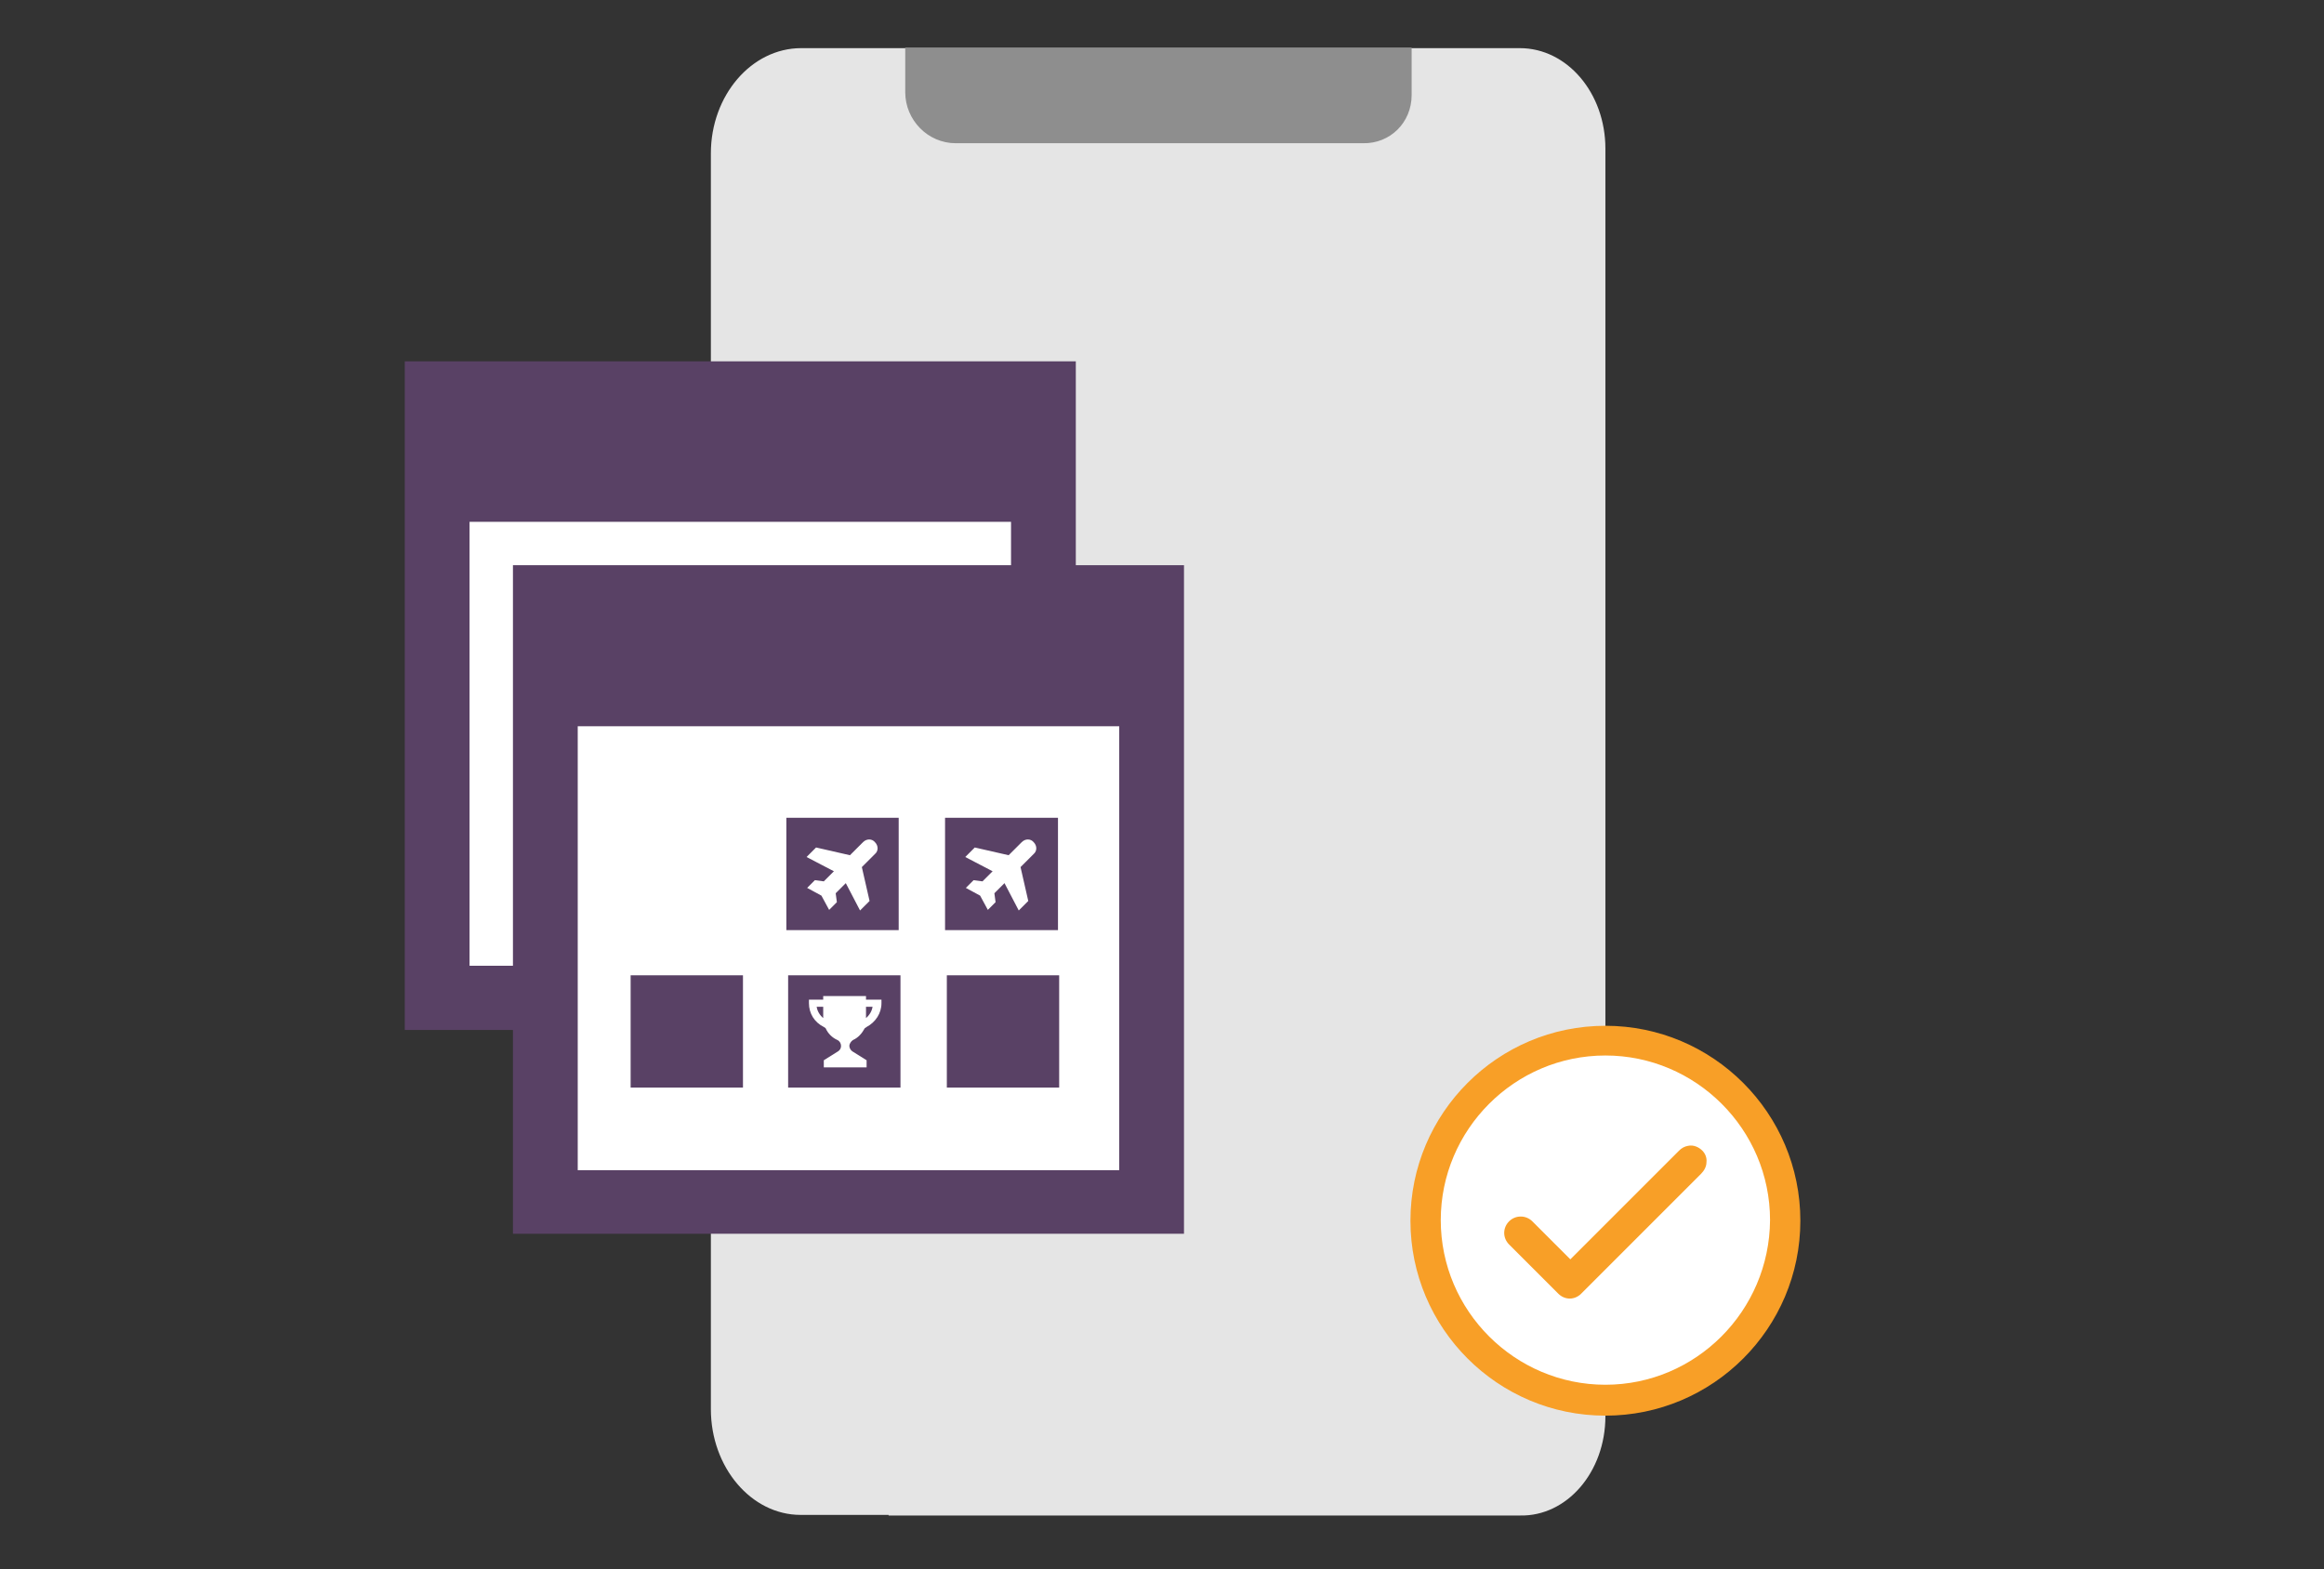
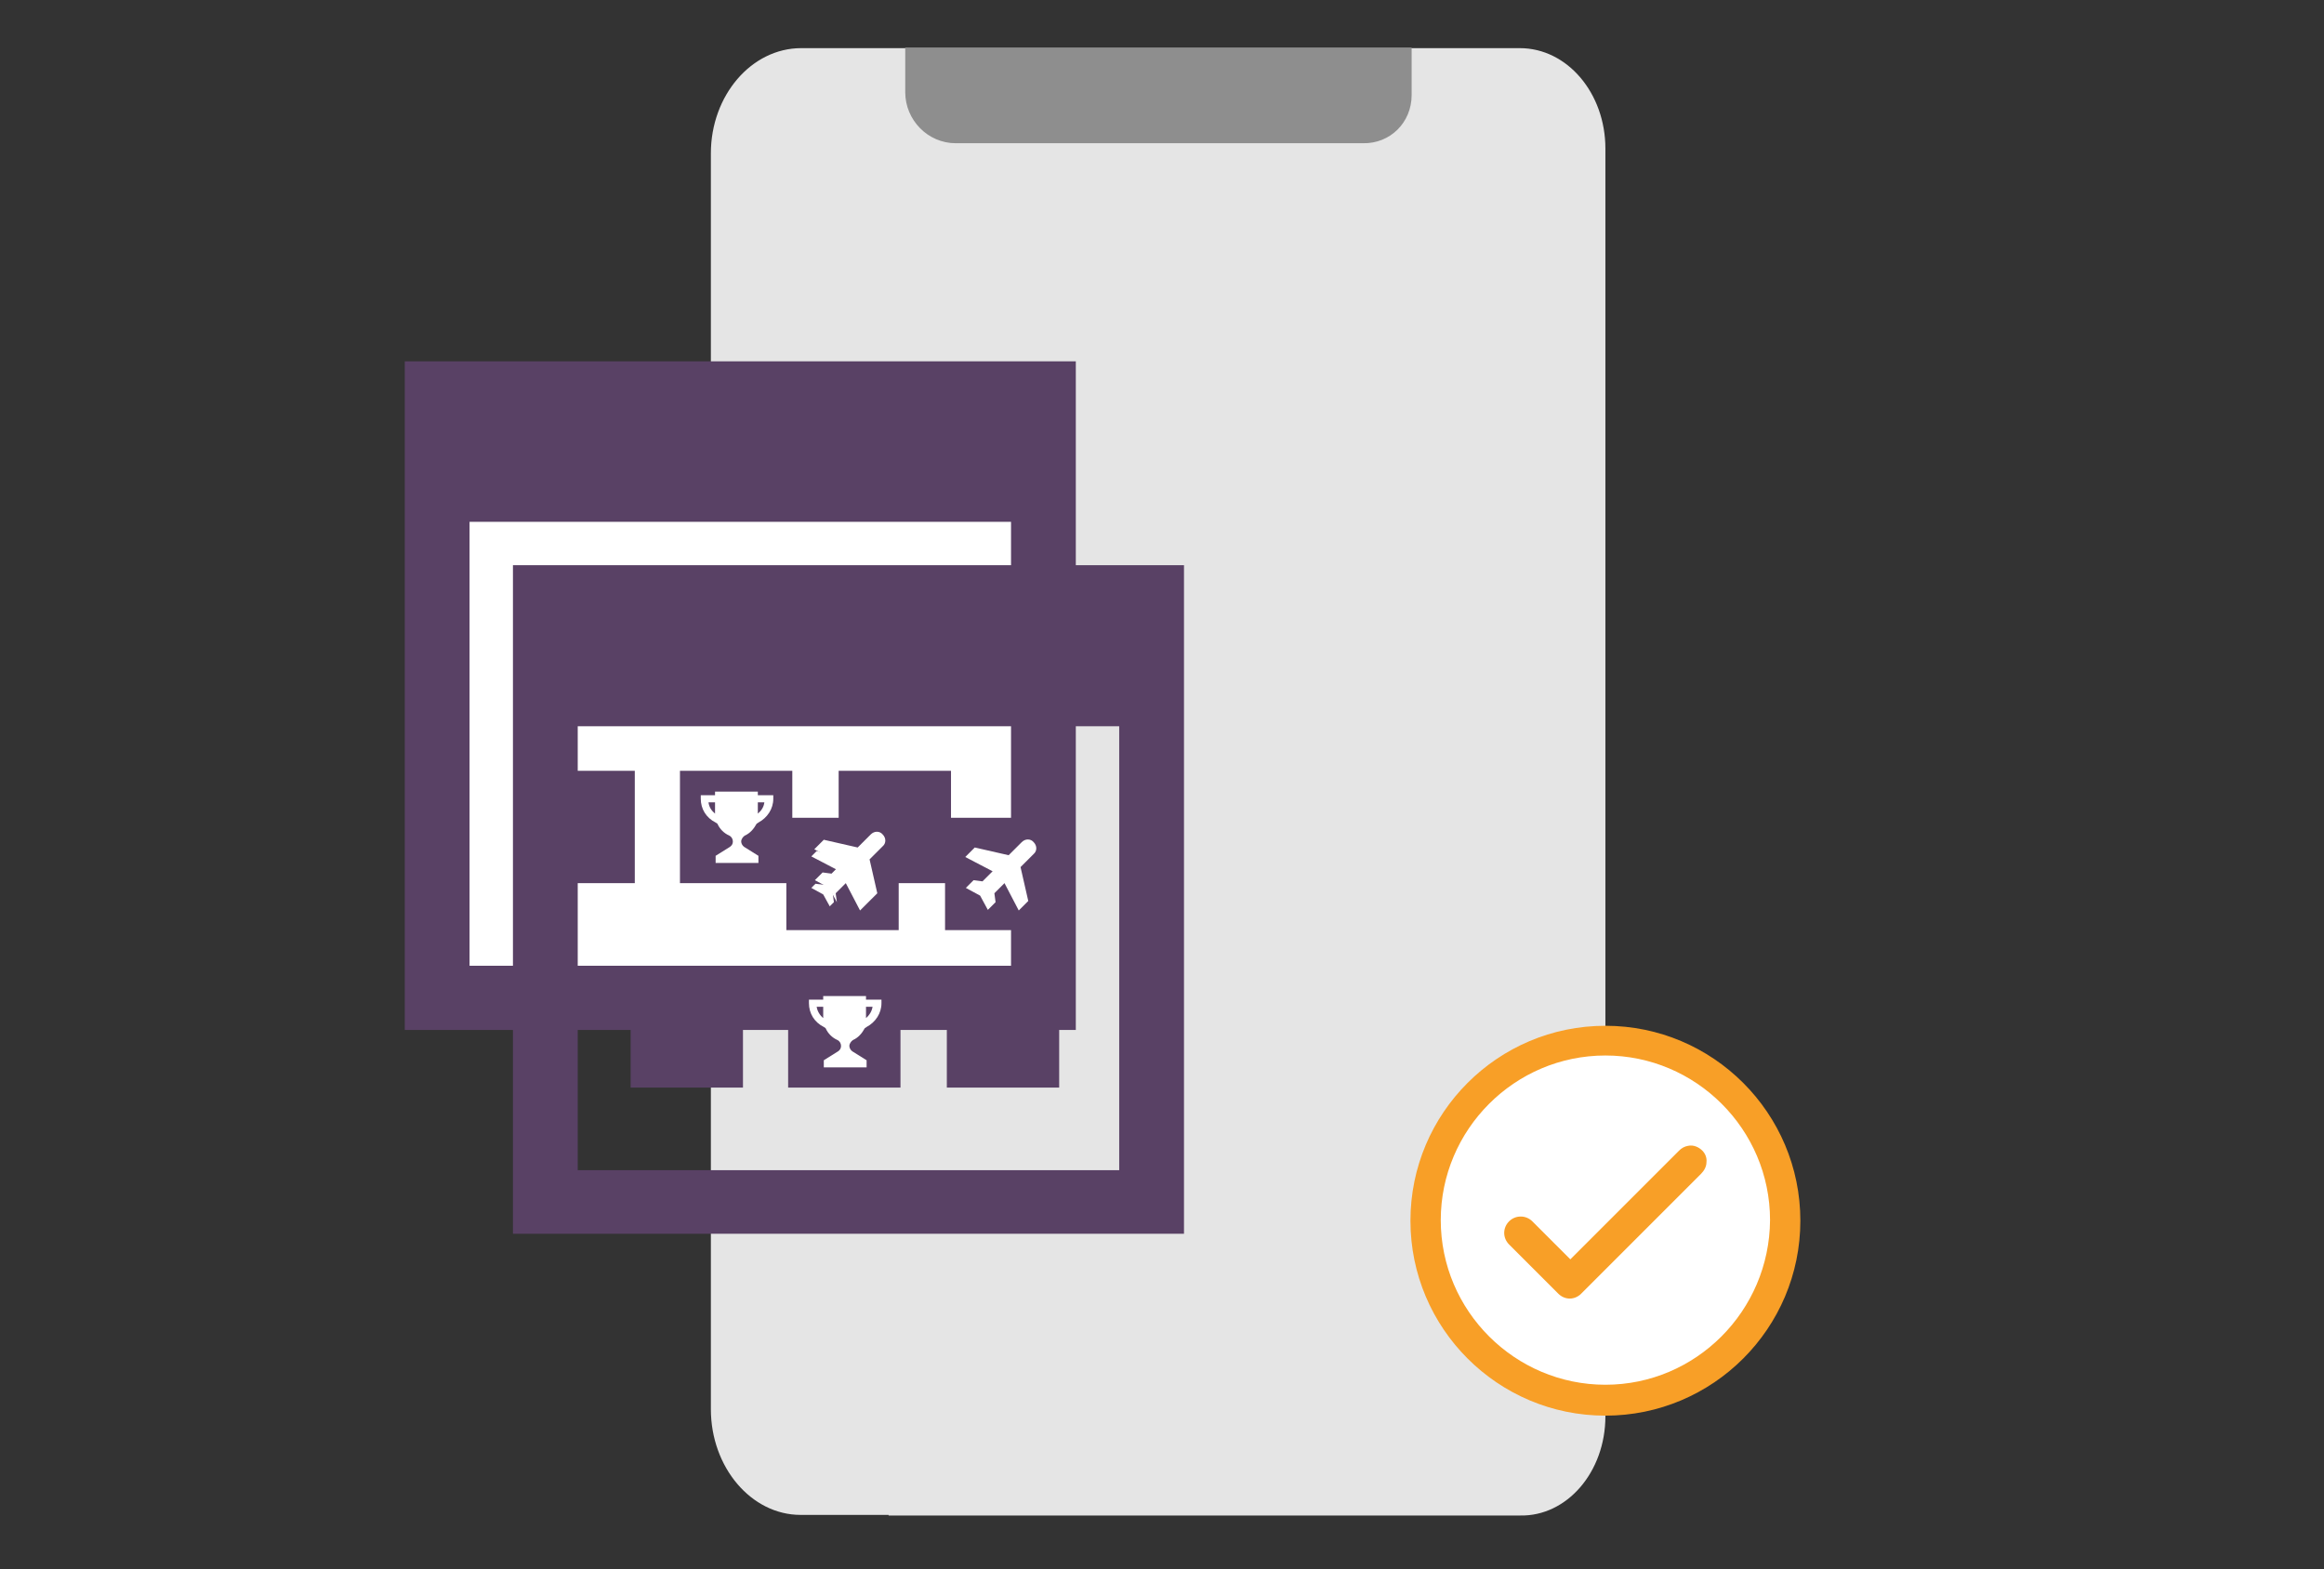
<svg xmlns="http://www.w3.org/2000/svg" version="1.1" id="Layer_1" x="0px" y="0px" viewBox="0 0 391 264" style="enable-background:new 0 0 391 264;" xml:space="preserve">
  <rect x="0" y="0" width="391" height="264" fill="#333333" stroke="none" />
  <g>
    <g>
      <g>
        <path style="fill:#E5E5E5;" d="M270.1,238.3V25c0-9.3-6.4-16.9-14.4-16.9h-0.1H134.8c-8.4,0-15.2,8-15.2,17.7l0,0v211.3     c0,9.8,6.8,17.8,15.1,17.8l0,0h14.8v0.1h106.2C263.6,255.2,270.1,247.7,270.1,238.3L270.1,238.3z" />
        <path style="fill:#8E8E8E;" d="M237.5,16v-8h-85.2v7.5c0,4.7,3.8,8.6,8.5,8.6l0,0h8.4v0h60.1C233.9,24.2,237.5,20.6,237.5,16     L237.5,16z" />
      </g>
    </g>
    <g>
      <circle style="fill:#FFFFFF;" cx="270.1" cy="205.6" r="30.6" />
      <g>
        <path style="fill:#F89F27;" d="M286.4,193.6c-0.6-0.6-1.5-1-2.4-0.8c-0.6,0.1-1.1,0.4-1.5,0.8l-18.3,18.3l-6.4-6.4     c-0.5-0.5-1.2-0.8-1.9-0.8l-0.1,0c-0.7,0-1.4,0.3-1.9,0.8c-1.1,1.1-1.1,2.8,0,3.9l8.3,8.3c0.5,0.5,1.2,0.8,1.9,0.8     c0.7,0,1.4-0.3,1.9-0.8l20.2-20.2c0.5-0.5,0.9-1.2,0.9-1.9C287.2,194.8,286.9,194.1,286.4,193.6z" />
        <path style="fill:#F89F27;" d="M270.1,172.6c-18.1,0-32.8,14.7-32.8,32.8c0,18.1,14.7,32.8,32.8,32.8s32.8-14.7,32.8-32.8     C302.9,187.3,288.2,172.6,270.1,172.6z M270.1,233c-15.2,0-27.7-12.4-27.7-27.7c0-15.2,12.4-27.7,27.7-27.7     c15.2,0,27.7,12.4,27.7,27.7C297.7,220.6,285.3,233,270.1,233z" />
      </g>
    </g>
    <g>
      <rect x="75.5" y="83.9" style="fill:#FFFFFF;" width="98.5" height="81.9" />
      <g>
        <g>
          <g>
            <g>
              <path style="fill:#594165;" d="M68.1,60.8c37.7,0,75.3,0,112.9,0c0,37.5,0,74.9,0,112.5c-37.5,0-75.2,0-112.9,0        C68.1,135.9,68.1,98.4,68.1,60.8z M170.1,162.5c0-25,0-49.9,0-74.7c-30.5,0-60.9,0-91.1,0c0,25,0,49.8,0,74.7        C109.5,162.5,139.8,162.5,170.1,162.5z M114.1,103.2h18.9v18.9h-18.9V103.2z M140.8,103.2h18.9v18.9h-18.9V103.2z M87.9,129.7        h18.9v18.9H87.9V129.7z M114.4,129.7h18.9v18.9h-18.9V129.7z M141.1,129.7h18.9v18.9h-18.9V129.7z" />
            </g>
          </g>
        </g>
        <path style="fill:#FFFFFF;" d="M127.5,133.8v-0.6h-7.2v0.6h-2.4v0.6c0,1.7,0.9,3.2,2.5,4l0.3,0.2c0.4,0.9,1.1,1.6,2,2     c0.4,0.2,0.6,0.6,0.6,1c0,0.4-0.2,0.7-0.5,0.9l-2.4,1.5v1.2h7.2v-1.2l-2.4-1.5c-0.3-0.2-0.5-0.6-0.5-0.9l0,0c0-0.4,0.3-0.8,0.6-1     c0.9-0.4,1.5-1.1,2-2l0.3-0.2c1.5-0.8,2.5-2.3,2.5-4v-0.6H127.5z M119.2,135h1.1v1.8c0,0,0,0.1,0,0.1     C119.7,136.4,119.3,135.8,119.2,135z M127.5,136.9c0,0,0-0.1,0-0.1V135h1.1C128.5,135.8,128.1,136.4,127.5,136.9z" />
        <g>
          <path style="fill:#FFFFFF;" d="M153.3,118l0.9-0.9l-1.3-5.7l2.4-2.4c0.4-0.4,0.4-0.9,0-1.3c-0.4-0.4-0.9-0.4-1.3,0l-2.4,2.4      l-5.7-1.3l-0.9,0.9l4.6,2.4l-2.4,2.4l-1.5-0.2l-0.7,0.7l2,1.1l1.1,2l0.7-0.7l-0.2-1.5l2.4-2.4L153.3,118z" />
          <path style="fill:#FFFFFF;" d="M153.2,118.8l-2.4-4.6L149,116l0.2,1.5l-1.3,1.3l-1.3-2.4l-2.4-1.3l1.3-1.3l1.5,0.2l1.7-1.7      l-4.6-2.4l1.5-1.6l5.7,1.3l2.2-2.2c0.5-0.5,1.5-0.5,2,0c0.6,0.6,0.6,1.5,0,2l-2.2,2.2l1.3,5.7L153.2,118.8z M145.8,114.8      l1.5,0.8l0.8,1.5l0,0l-0.2-1.5l3.1-3.1l2.4,4.6l0.2-0.2l-1.3-5.7l2.6-2.6c0.2-0.2,0.2-0.4,0-0.6c-0.2-0.2-0.4-0.2-0.6,0      l-2.6,2.6l-5.7-1.3l-0.2,0.2l4.6,2.4l-3.1,3.1L145.8,114.8L145.8,114.8z" />
        </g>
        <g>
          <path style="fill:#FFFFFF;" d="M126.6,118l0.9-0.9l-1.3-5.7l2.4-2.4c0.4-0.4,0.4-0.9,0-1.3c-0.4-0.4-0.9-0.4-1.3,0l-2.4,2.4      l-5.7-1.3l-0.9,0.9l4.6,2.4l-2.4,2.4l-1.5-0.2l-0.7,0.7l2,1.1l1.1,2l0.7-0.7l-0.2-1.5l2.4-2.4L126.6,118z" />
          <path style="fill:#FFFFFF;" d="M126.5,118.8l-2.4-4.6l-1.7,1.7l0.2,1.5l-1.3,1.3l-1.3-2.4l-2.4-1.3l1.3-1.3l1.5,0.2l1.7-1.7      l-4.6-2.4l1.5-1.6l5.7,1.3l2.2-2.2c0.6-0.6,1.5-0.6,2,0c0.6,0.6,0.6,1.5,0,2l-2.2,2.2l1.3,5.7L126.5,118.8z M119.1,114.8      l1.5,0.8l0.8,1.5l0,0l-0.2-1.5l3.1-3.1l2.4,4.6l0.2-0.2l-1.3-5.7l2.6-2.6c0.2-0.2,0.2-0.4,0-0.6c-0.2-0.2-0.4-0.2-0.6,0      l-2.6,2.6l-5.7-1.3l-0.2,0.2l4.6,2.4l-3.1,3.1L119.1,114.8L119.1,114.8z" />
        </g>
      </g>
    </g>
    <g>
-       <rect x="93.7" y="118.3" style="fill:#FFFFFF;" width="98.5" height="81.9" />
      <g>
        <g>
          <g>
            <g>
              <path style="fill:#594165;" d="M86.3,95.1c37.7,0,75.3,0,112.9,0c0,37.5,0,74.9,0,112.5c-37.5,0-75.2,0-112.9,0        C86.3,170.2,86.3,132.7,86.3,95.1z M188.3,196.9c0-25,0-49.9,0-74.7c-30.5,0-60.9,0-91.1,0c0,25,0,49.8,0,74.7        C127.7,196.9,158,196.9,188.3,196.9z M132.3,137.6h18.9v18.9h-18.9V137.6z M159,137.6H178v18.9H159V137.6z M106.1,164.1H125        V183h-18.9V164.1z M132.6,164.1h18.9V183h-18.9V164.1z M159.3,164.1h18.9V183h-18.9V164.1z" />
            </g>
          </g>
        </g>
        <path style="fill:#FFFFFF;" d="M145.7,168.2v-0.6h-7.2v0.6h-2.4v0.6c0,1.7,0.9,3.2,2.5,4l0.3,0.2c0.4,0.9,1.1,1.6,2,2     c0.4,0.2,0.6,0.6,0.6,1c0,0.4-0.2,0.7-0.5,0.9l-2.4,1.5v1.2h7.2v-1.2l-2.4-1.5c-0.3-0.2-0.5-0.6-0.5-0.9l0,0c0-0.4,0.3-0.8,0.6-1     c0.9-0.4,1.5-1.1,2-2l0.3-0.2c1.5-0.8,2.5-2.3,2.5-4v-0.6H145.7z M137.4,169.4h1.1v1.8c0,0,0,0.1,0,0.1     C137.9,170.8,137.5,170.1,137.4,169.4z M145.7,171.3c0,0,0-0.1,0-0.1v-1.8h1.1C146.7,170.1,146.3,170.8,145.7,171.3z" />
        <g>
          <path style="fill:#FFFFFF;" d="M171.5,152.4l0.9-0.9l-1.3-5.7l2.4-2.4c0.4-0.4,0.4-0.9,0-1.3s-0.9-0.4-1.3,0l-2.4,2.4l-5.7-1.3      l-0.9,0.9l4.6,2.4l-2.4,2.4l-1.5-0.2l-0.7,0.7l2,1.1l1.1,2l0.7-0.7l-0.2-1.5l2.4-2.4L171.5,152.4z" />
          <path style="fill:#FFFFFF;" d="M171.4,153.2l-2.4-4.6l-1.7,1.7l0.2,1.5l-1.3,1.3l-1.3-2.4l-2.4-1.3l1.3-1.3l1.5,0.2l1.7-1.7      l-4.6-2.4l1.6-1.6l5.7,1.3l2.2-2.2c0.6-0.6,1.5-0.6,2,0c0.6,0.6,0.6,1.5,0,2l-2.2,2.2l1.3,5.7L171.4,153.2z M164,149.2l1.5,0.8      l0.8,1.5l0,0l-0.2-1.5l3.1-3.1l2.4,4.6l0.2-0.2l-1.3-5.7l2.6-2.6c0.2-0.2,0.2-0.4,0-0.6c-0.2-0.2-0.4-0.2-0.6,0l-2.6,2.6      l-5.7-1.3l-0.2,0.2l4.6,2.4l-3.1,3.1L164,149.2L164,149.2z" />
        </g>
        <g>
          <path style="fill:#FFFFFF;" d="M144.8,152.4l0.9-0.9l-1.3-5.7l2.4-2.4c0.4-0.4,0.4-0.9,0-1.3s-0.9-0.4-1.3,0l-2.4,2.4l-5.7-1.3      l-0.9,0.9l4.6,2.4l-2.4,2.4l-1.5-0.2l-0.7,0.7l2,1.1l1.1,2l0.7-0.7l-0.2-1.5l2.4-2.4L144.8,152.4z" />
-           <path style="fill:#FFFFFF;" d="M144.7,153.2l-2.4-4.6l-1.7,1.7l0.2,1.5l-1.3,1.3l-1.3-2.4l-2.4-1.3l1.3-1.3l1.5,0.2l1.7-1.7      l-4.6-2.4l1.6-1.6l5.7,1.3l2.2-2.2c0.6-0.6,1.5-0.6,2,0c0.6,0.6,0.6,1.5,0,2l-2.2,2.2l1.3,5.7L144.7,153.2z M137.4,149.2      l1.5,0.8l0.8,1.5l0,0l-0.2-1.5l3.1-3.1l2.4,4.6l0.2-0.2l-1.3-5.7l2.6-2.6c0.2-0.2,0.2-0.4,0-0.6c-0.2-0.2-0.4-0.2-0.6,0      l-2.6,2.6l-5.7-1.3l-0.2,0.2l4.6,2.4l-3.1,3.1L137.4,149.2L137.4,149.2z" />
+           <path style="fill:#FFFFFF;" d="M144.7,153.2l-2.4-4.6l-1.7,1.7l0.2,1.5l-1.3-2.4l-2.4-1.3l1.3-1.3l1.5,0.2l1.7-1.7      l-4.6-2.4l1.6-1.6l5.7,1.3l2.2-2.2c0.6-0.6,1.5-0.6,2,0c0.6,0.6,0.6,1.5,0,2l-2.2,2.2l1.3,5.7L144.7,153.2z M137.4,149.2      l1.5,0.8l0.8,1.5l0,0l-0.2-1.5l3.1-3.1l2.4,4.6l0.2-0.2l-1.3-5.7l2.6-2.6c0.2-0.2,0.2-0.4,0-0.6c-0.2-0.2-0.4-0.2-0.6,0      l-2.6,2.6l-5.7-1.3l-0.2,0.2l4.6,2.4l-3.1,3.1L137.4,149.2L137.4,149.2z" />
        </g>
      </g>
    </g>
  </g>
</svg>